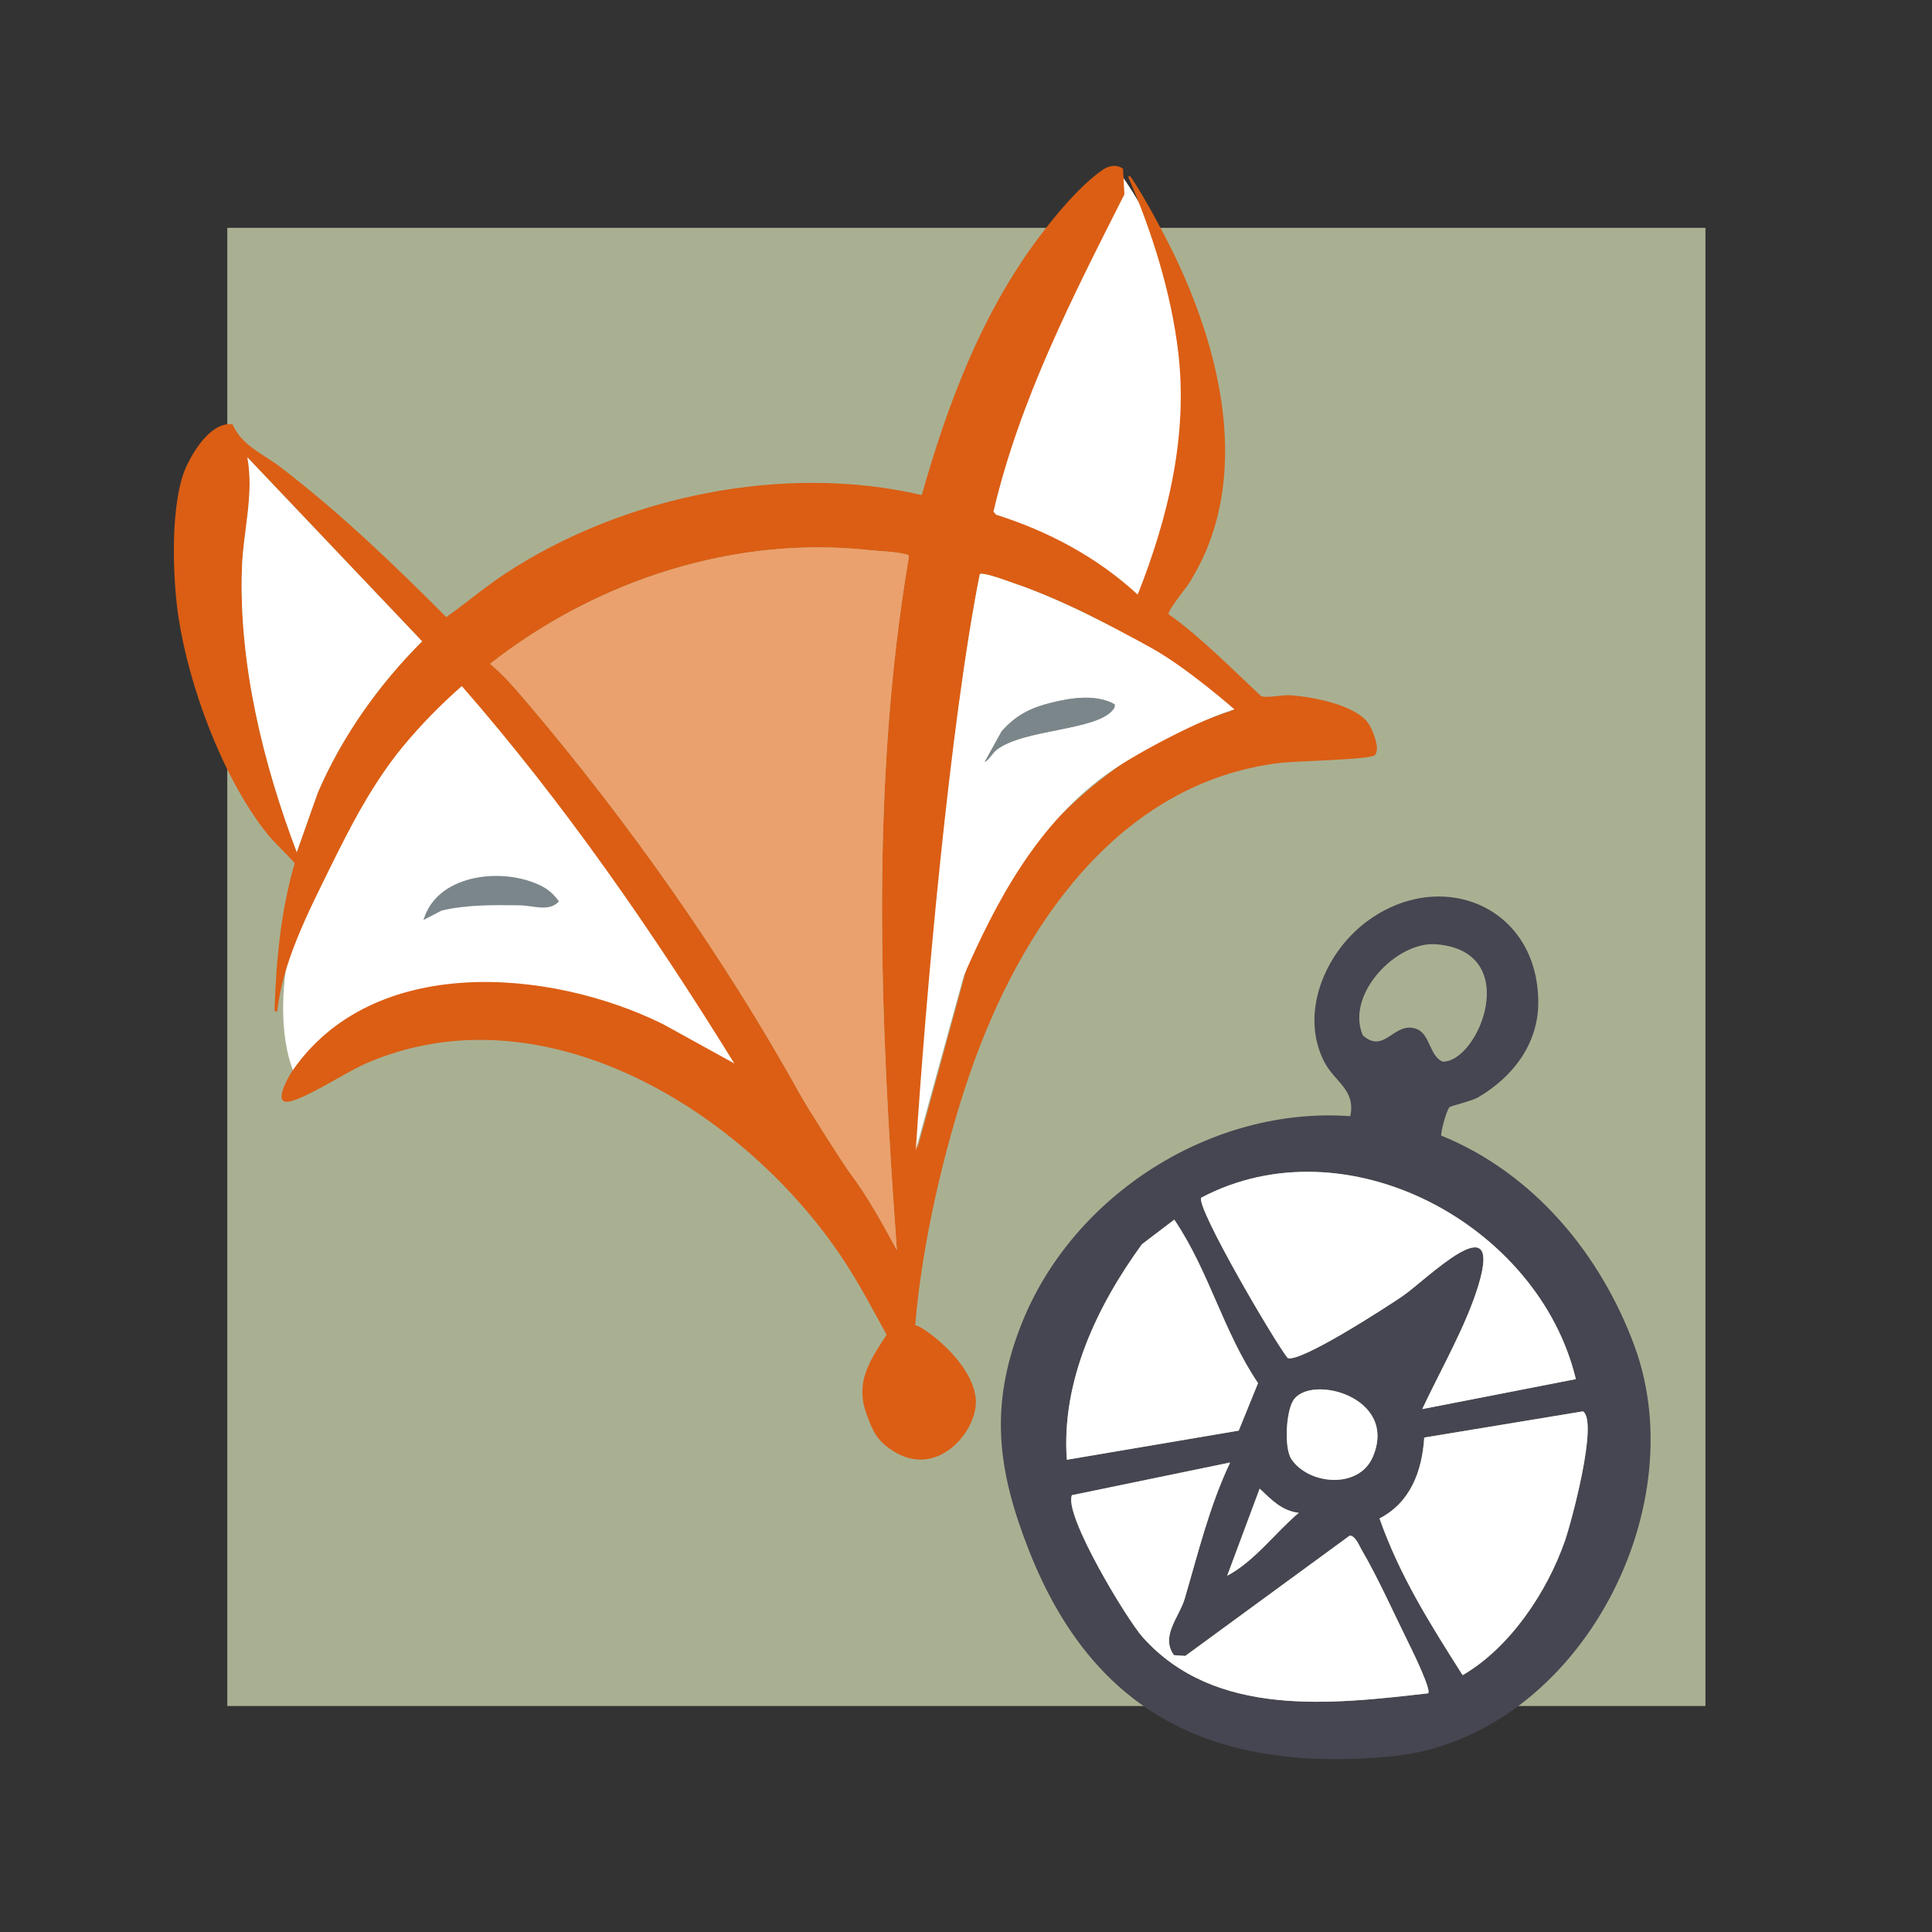
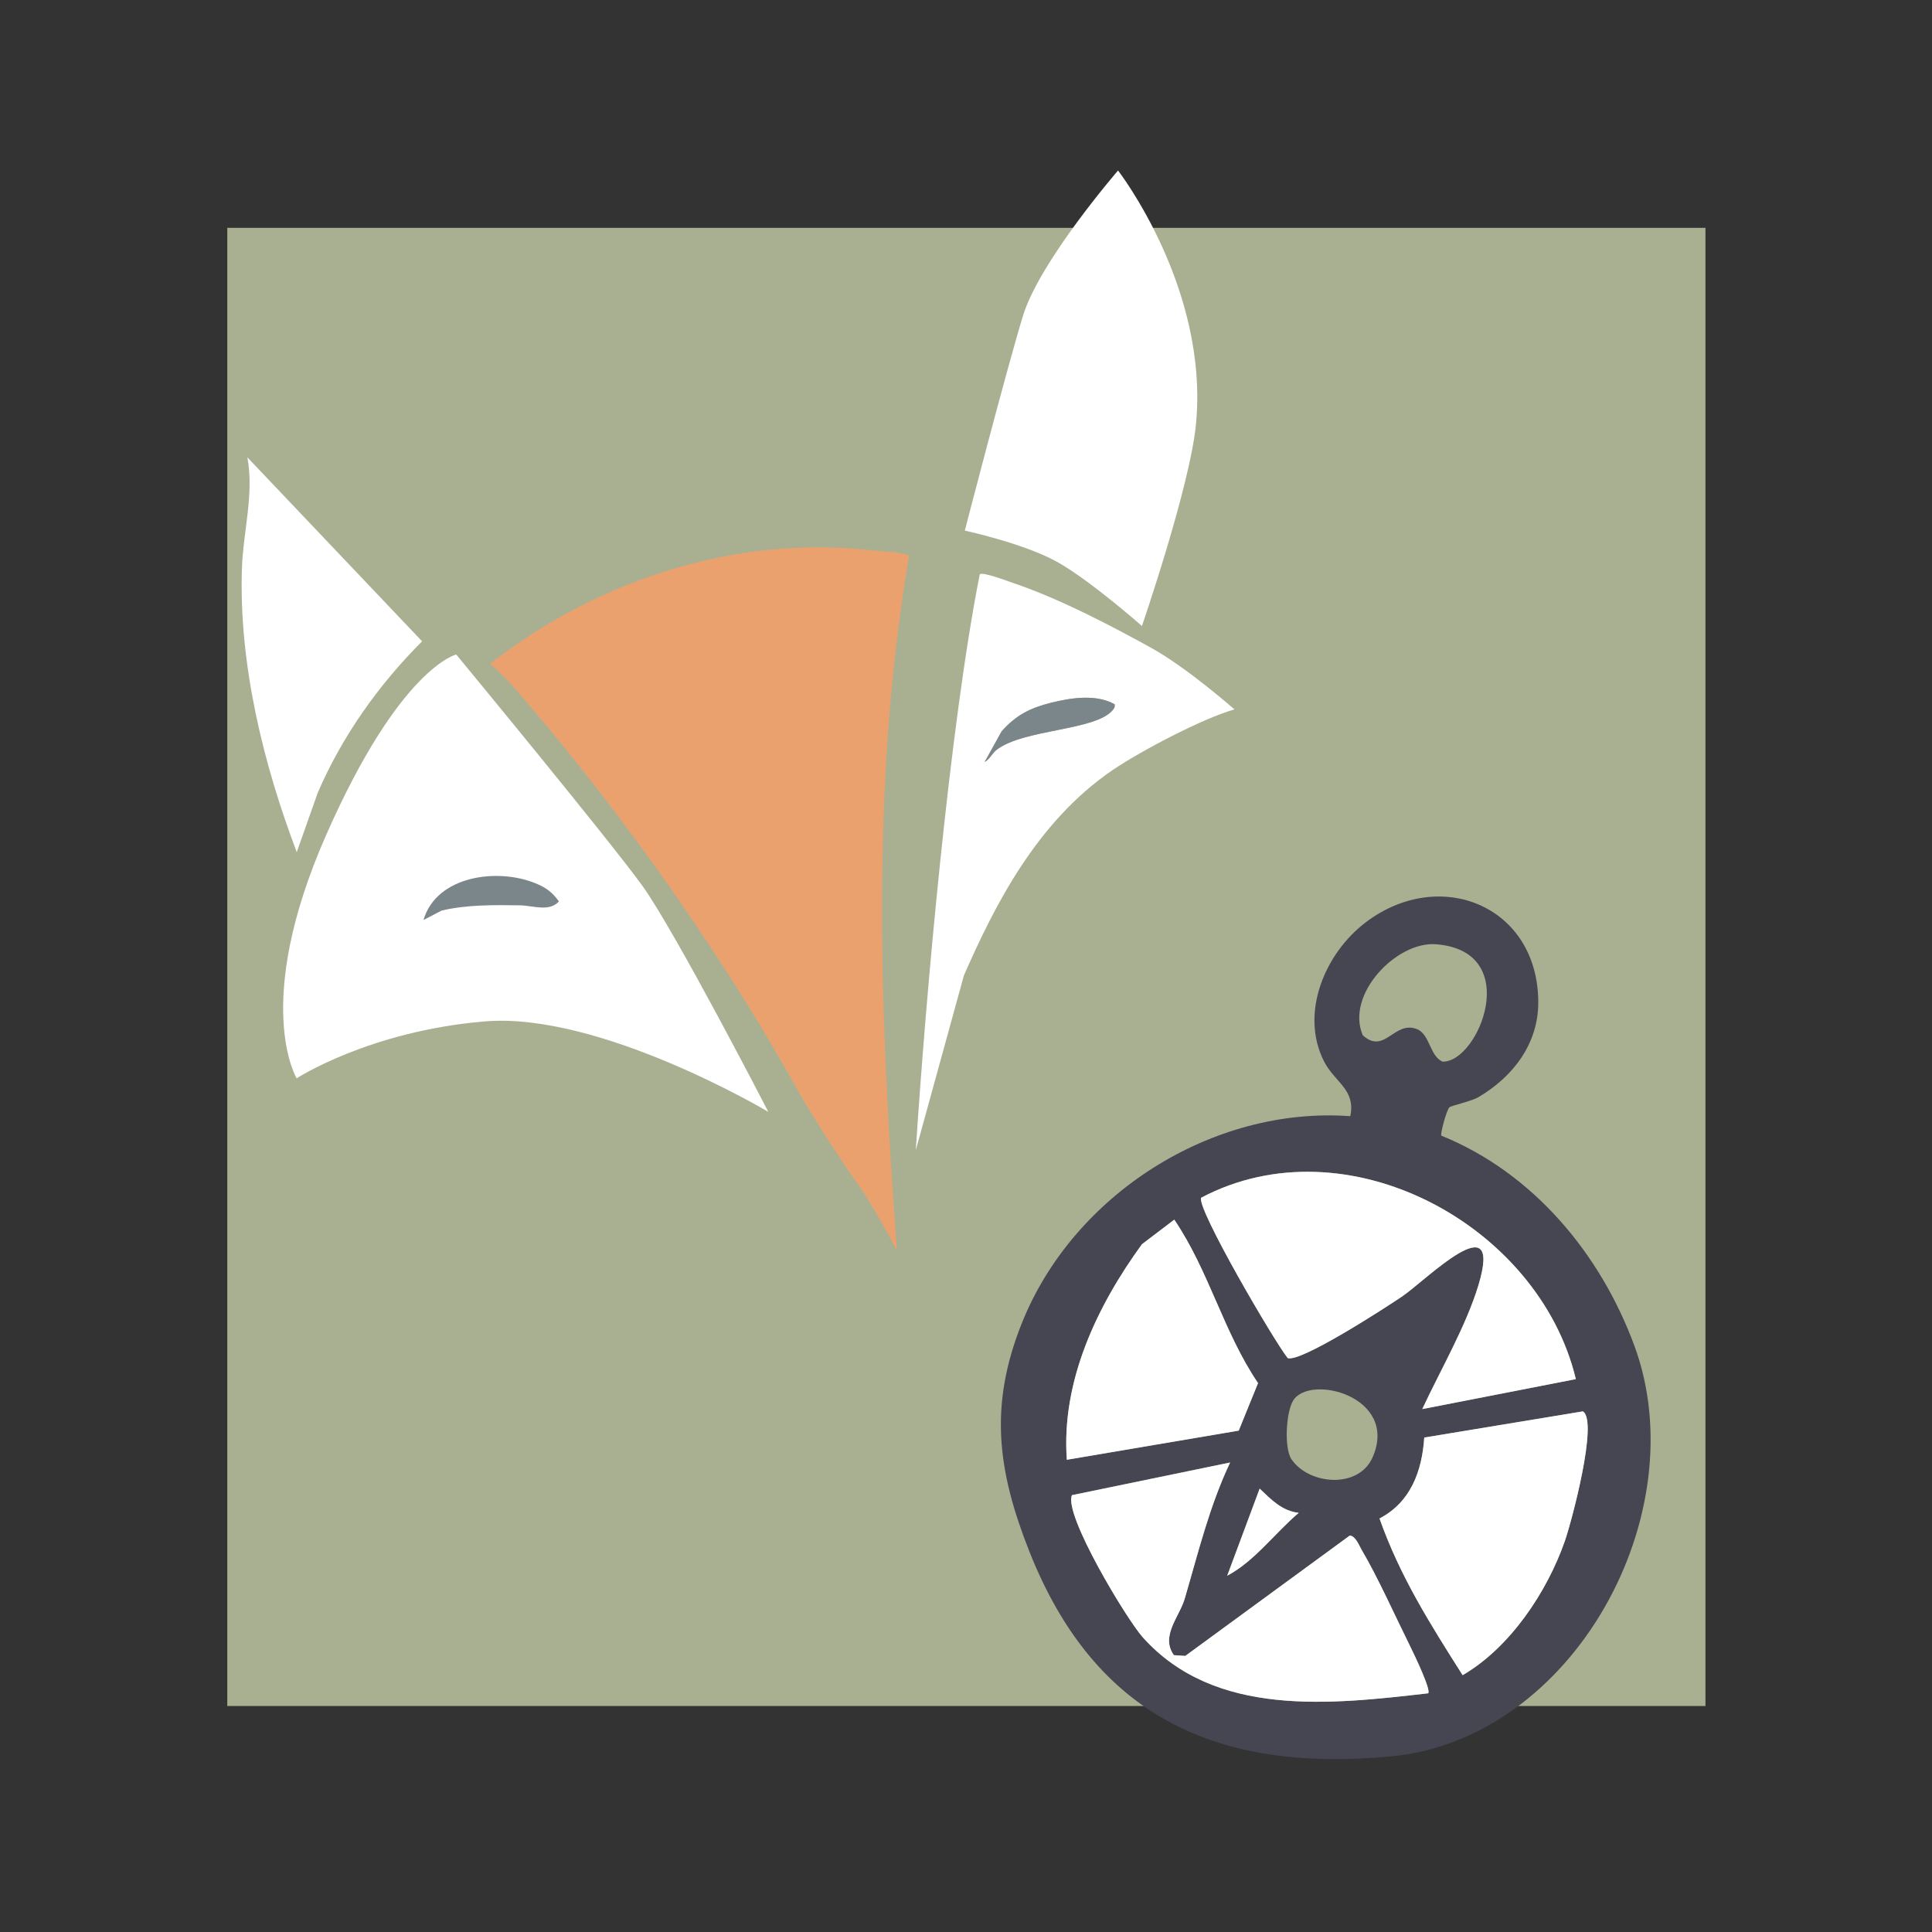
<svg xmlns="http://www.w3.org/2000/svg" width="100%" height="100%" viewBox="0 0 68 68" version="1.1" xml:space="preserve" style="fill-rule:evenodd;clip-rule:evenodd;stroke-linejoin:round;stroke-miterlimit:2;">
  <rect x="0" y="0" width="68" height="68" fill="#333333" stroke="none" />
  <g id="lerncoaching" transform="matrix(0.996,0,0,0.996,6.118,5.838)">
    <rect x="1.889" y="2.19" width="52.236" height="52.236" style="fill:rgb(169,176,146);" />
    <g>
      <g>
        <clipPath id="_clip1">
          <rect x="0" y="0" width="54.125" height="56.303" />
        </clipPath>
        <g clip-path="url(#_clip1)">
          <path d="M39.751,47.599C39.157,47.533 38.777,47.128 38.371,46.744L37.224,49.82C38.184,49.316 38.915,48.307 39.751,47.599M37.327,45.82L31.738,46.974C31.437,47.662 33.674,51.362 34.235,51.99C36.792,54.854 40.908,54.368 44.324,53.976C44.446,53.879 43.832,52.602 43.713,52.362C43.196,51.322 42.541,49.863 41.98,48.915C41.889,48.761 41.758,48.408 41.556,48.403L35.743,52.655L35.341,52.628C34.857,51.958 35.535,51.274 35.723,50.633C36.202,49 36.595,47.37 37.327,45.82M39.498,45.709C40.112,46.609 41.874,46.77 42.367,45.627C43.289,43.493 40.148,42.679 39.557,43.629C39.303,44.037 39.228,45.313 39.498,45.709M44.188,44.938C44.109,46.124 43.709,47.223 42.607,47.798C43.325,49.836 44.396,51.527 45.544,53.335C47.22,52.359 48.524,50.404 49.157,48.593C49.384,47.941 50.35,44.358 49.794,44.013L44.188,44.938ZM31.557,45.723L37.631,44.694L38.314,43.014C37.088,41.205 36.581,39.046 35.354,37.238L34.211,38.107C32.618,40.298 31.356,42.951 31.557,45.723M44.117,43.932L49.544,42.873C48.232,37.403 41.428,33.751 36.303,36.464C36.134,36.831 38.873,41.515 39.362,42.13C39.82,42.294 42.823,40.346 43.406,39.951C44.236,39.39 46.996,36.593 46.101,39.557C45.67,40.985 44.753,42.568 44.117,43.932M44.608,27.507C43.207,27.396 41.398,29.279 42.015,30.723C42.786,31.421 43.124,30.196 43.924,30.503C44.392,30.683 44.376,31.461 44.837,31.655C46.112,31.684 47.704,27.752 44.608,27.507M45.077,33.267C44.973,33.373 44.754,34.193 44.789,34.269C48.044,35.59 50.416,38.447 51.615,41.699C53.795,47.614 49.489,55.596 43.006,56.207C36.859,56.785 32.54,54.794 30.233,48.964C29.099,46.1 28.804,43.8 29.971,40.887C31.788,36.349 36.695,33.227 41.574,33.582C41.773,32.635 41.019,32.384 40.644,31.642C39.781,29.935 40.683,27.817 42.126,26.727C44.748,24.746 48.21,26.152 48.217,29.556C48.22,31.022 47.327,32.195 46.083,32.921C45.868,33.046 45.123,33.22 45.077,33.267" style="fill:rgb(69,70,81);fill-rule:nonzero;" />
          <path d="M44.118,43.933C44.754,42.569 45.671,40.986 46.102,39.558C46.997,36.594 44.237,39.391 43.407,39.952C42.824,40.347 39.82,42.295 39.362,42.131C38.873,41.516 36.135,36.832 36.304,36.465C41.428,33.751 48.232,37.404 49.545,42.874L44.118,43.933Z" style="fill:white;fill-rule:nonzero;" />
          <path d="M37.327,45.821C36.595,47.37 36.202,49 35.723,50.634C35.535,51.274 34.857,51.959 35.341,52.629L35.743,52.656L41.555,48.403C41.758,48.408 41.888,48.762 41.98,48.916C42.541,49.864 43.196,51.323 43.712,52.363C43.831,52.603 44.446,53.88 44.324,53.977C40.908,54.368 36.792,54.854 34.235,51.991C33.674,51.363 31.437,47.662 31.738,46.975L37.327,45.821Z" style="fill:white;fill-rule:nonzero;" />
          <path d="M44.188,44.939L49.794,44.014C50.35,44.359 49.385,47.942 49.157,48.594C48.524,50.404 47.22,52.36 45.544,53.336C44.397,51.528 43.326,49.837 42.607,47.799C43.709,47.224 44.109,46.125 44.188,44.939" style="fill:white;fill-rule:nonzero;" />
          <path d="M31.557,45.724C31.357,42.952 32.618,40.299 34.211,38.108L35.354,37.239C36.581,39.047 37.088,41.205 38.314,43.015L37.631,44.694L31.557,45.724Z" style="fill:white;fill-rule:nonzero;" />
-           <path d="M39.498,45.71C39.228,45.314 39.303,44.037 39.557,43.63C40.148,42.68 43.289,43.494 42.368,45.628C41.874,46.771 40.112,46.61 39.498,45.71" style="fill:white;fill-rule:nonzero;" />
          <path d="M39.752,47.599C38.916,48.308 38.184,49.317 37.225,49.821L38.372,46.744C38.777,47.128 39.158,47.534 39.752,47.599" style="fill:white;fill-rule:nonzero;" />
          <path d="M27.952,12.889C27.952,12.889 30.129,13.356 31.309,14.048C32.489,14.74 34.211,16.26 34.211,16.26C34.211,16.26 35.898,11.359 36.118,9.156C36.598,4.333 33.367,0.164 33.367,0.164C33.367,0.164 30.6,3.361 30.007,5.3C29.414,7.239 27.952,12.889 27.952,12.889" style="fill:white;fill-rule:nonzero;" />
          <path d="M4.341,32.244C4.341,32.244 2.752,29.638 5.369,23.678C7.986,17.719 9.98,17.268 9.98,17.268C9.98,17.268 15.396,23.828 16.559,25.443C17.722,27.058 21.009,33.43 21.009,33.43C21.009,33.43 15.067,29.89 10.986,30.233C6.905,30.576 4.341,32.244 4.341,32.244" style="fill:white;fill-rule:nonzero;" />
-           <path d="M37.366,19.261C37.366,19.261 36.075,18.157 34.5,17.105C33.278,16.289 31.352,15.311 29.663,14.741C29.476,14.677 28.587,14.337 28.48,14.433C27.417,19.807 26.631,29.271 26.277,34.727L28.041,28.267C29.065,25.197 31.052,22.802 33.748,20.964C34.723,20.3 36.334,19.586 37.365,19.262M24.611,13.582C19.827,13.053 14.955,14.637 11.174,17.598C11.67,18.005 12.098,18.512 12.517,19.004C16.063,23.175 19.463,28.001 22.116,32.785C22.422,33.338 23.652,35.266 23.897,35.593C24.536,36.448 25.046,37.383 25.551,38.318C24.958,30.169 24.605,21.919 25.973,13.828C25.967,13.722 25.902,13.737 25.829,13.719C25.465,13.628 24.99,13.622 24.611,13.581M8.774,16.8L2.599,10.3C2.844,11.609 2.45,12.919 2.407,14.236C2.297,17.603 3.156,21.117 4.345,24.25L5.088,22.147C5.953,20.15 7.232,18.342 8.774,16.8M9.625,15.948C10.325,15.454 10.974,14.896 11.692,14.422C15.859,11.675 21.572,10.493 26.431,11.634C27.333,8.443 28.533,5.254 30.538,2.567C31.137,1.765 31.989,0.728 32.802,0.155C33.034,-0.008 33.302,-0.069 33.542,0.101L33.592,1.005C31.767,4.618 29.894,8.256 28.964,12.22L29.056,12.327C30.899,12.909 32.633,13.83 34.062,15.151C35.142,12.417 35.844,9.52 35.492,6.569C35.244,4.496 34.569,2.328 33.737,0.415C33.735,0.263 33.84,0.424 33.872,0.472C34.323,1.164 34.808,2.06 35.183,2.801C36.995,6.394 38.18,11.106 35.882,14.738C35.757,14.937 35.103,15.735 35.153,15.845C36.186,16.554 37.498,17.875 38.412,18.729C38.558,18.823 39.179,18.692 39.413,18.706C40.217,18.752 41.796,19.051 42.229,19.725C42.369,19.942 42.658,20.645 42.431,20.831C42.245,20.983 39.616,21.036 39.121,21.094C33.342,21.777 29.893,26.978 28.139,32.054C27.207,34.753 26.432,38.134 26.199,40.973C26.36,40.93 28.209,42.205 28.339,43.564C28.441,44.627 27.076,46.344 25.538,45.485C24.818,45.083 24.674,44.644 24.475,44.094C24.073,42.983 24.579,42.241 25.189,41.306C24.692,40.404 24.212,39.485 23.641,38.625C20.167,33.391 13.026,28.966 6.737,31.742C6.091,32.028 4.556,33.03 4.019,33.073C3.501,33.114 4.085,32.132 4.187,31.984C7.043,27.836 13.277,28.357 17.269,30.32L19.806,31.718C16.924,27.058 13.791,22.521 10.177,18.383C9.431,19.038 8.72,19.762 8.088,20.529C7.023,21.824 6.248,23.327 5.515,24.819C4.742,26.392 3.832,28.156 3.652,29.903L3.557,29.847C3.618,28.088 3.773,26.341 4.273,24.643C3.943,24.261 3.556,23.933 3.243,23.532C1.708,21.566 0.539,18.401 0.164,15.947C-0.047,14.56 -0.147,11.829 0.467,10.568C0.75,9.985 1.349,9.044 2.075,9.132C2.404,9.892 3.142,10.165 3.778,10.652C5.862,12.253 7.776,14.082 9.627,15.947" style="fill:rgb(219,94,20);fill-rule:nonzero;" />
          <path d="M13.609,25.993C13.264,26.374 12.697,26.138 12.226,26.131C11.309,26.119 10.364,26.105 9.466,26.315L8.822,26.65C9.287,25.072 11.448,24.807 12.773,25.349C13.14,25.498 13.373,25.661 13.609,25.993" style="fill:rgb(123,134,139);fill-rule:nonzero;" />
          <path d="M24.611,13.582C24.99,13.624 25.465,13.629 25.829,13.72C25.902,13.739 25.968,13.723 25.973,13.829C24.604,21.921 24.958,30.17 25.551,38.319C25.046,37.384 24.536,36.449 23.896,35.594C23.652,35.267 22.422,33.338 22.116,32.787C19.462,28.002 16.062,23.176 12.516,19.005C12.098,18.513 11.67,18.005 11.174,17.598C14.955,14.638 19.827,13.053 24.611,13.582" style="fill:rgb(235,161,109);fill-rule:nonzero;" />
          <path d="M28.652,21.067C28.827,20.972 28.925,20.756 29.063,20.646C30.014,19.892 32.595,19.97 33.187,19.222C33.24,19.157 33.259,19.112 33.248,19.027C32.597,18.661 31.711,18.795 31.004,18.971C30.274,19.152 29.768,19.403 29.254,19.98L28.652,21.067ZM37.481,19.207C36.355,19.525 34.148,20.688 33.173,21.352C30.475,23.191 28.989,26.176 27.921,28.606L26.22,34.783C26.573,29.326 27.417,19.806 28.48,14.433C28.586,14.337 29.475,14.678 29.663,14.741C31.352,15.311 33.256,16.325 34.527,17.026C35.799,17.726 37.481,19.207 37.481,19.207" style="fill:white;fill-rule:nonzero;" />
          <path d="M8.774,16.801C7.232,18.342 5.952,20.149 5.088,22.147L4.344,24.251C3.156,21.118 2.297,17.604 2.406,14.237C2.449,12.918 2.842,11.609 2.599,10.3L8.773,16.801L8.774,16.801Z" style="fill:white;fill-rule:nonzero;" />
          <path d="M28.652,21.067L29.254,19.98C29.769,19.403 30.274,19.153 31.004,18.971C31.713,18.794 32.598,18.66 33.248,19.027C33.258,19.111 33.239,19.156 33.187,19.221C32.594,19.97 30.014,19.892 29.063,20.646C28.926,20.755 28.827,20.972 28.652,21.067" style="fill:rgb(123,134,139);fill-rule:nonzero;" />
        </g>
      </g>
    </g>
  </g>
</svg>